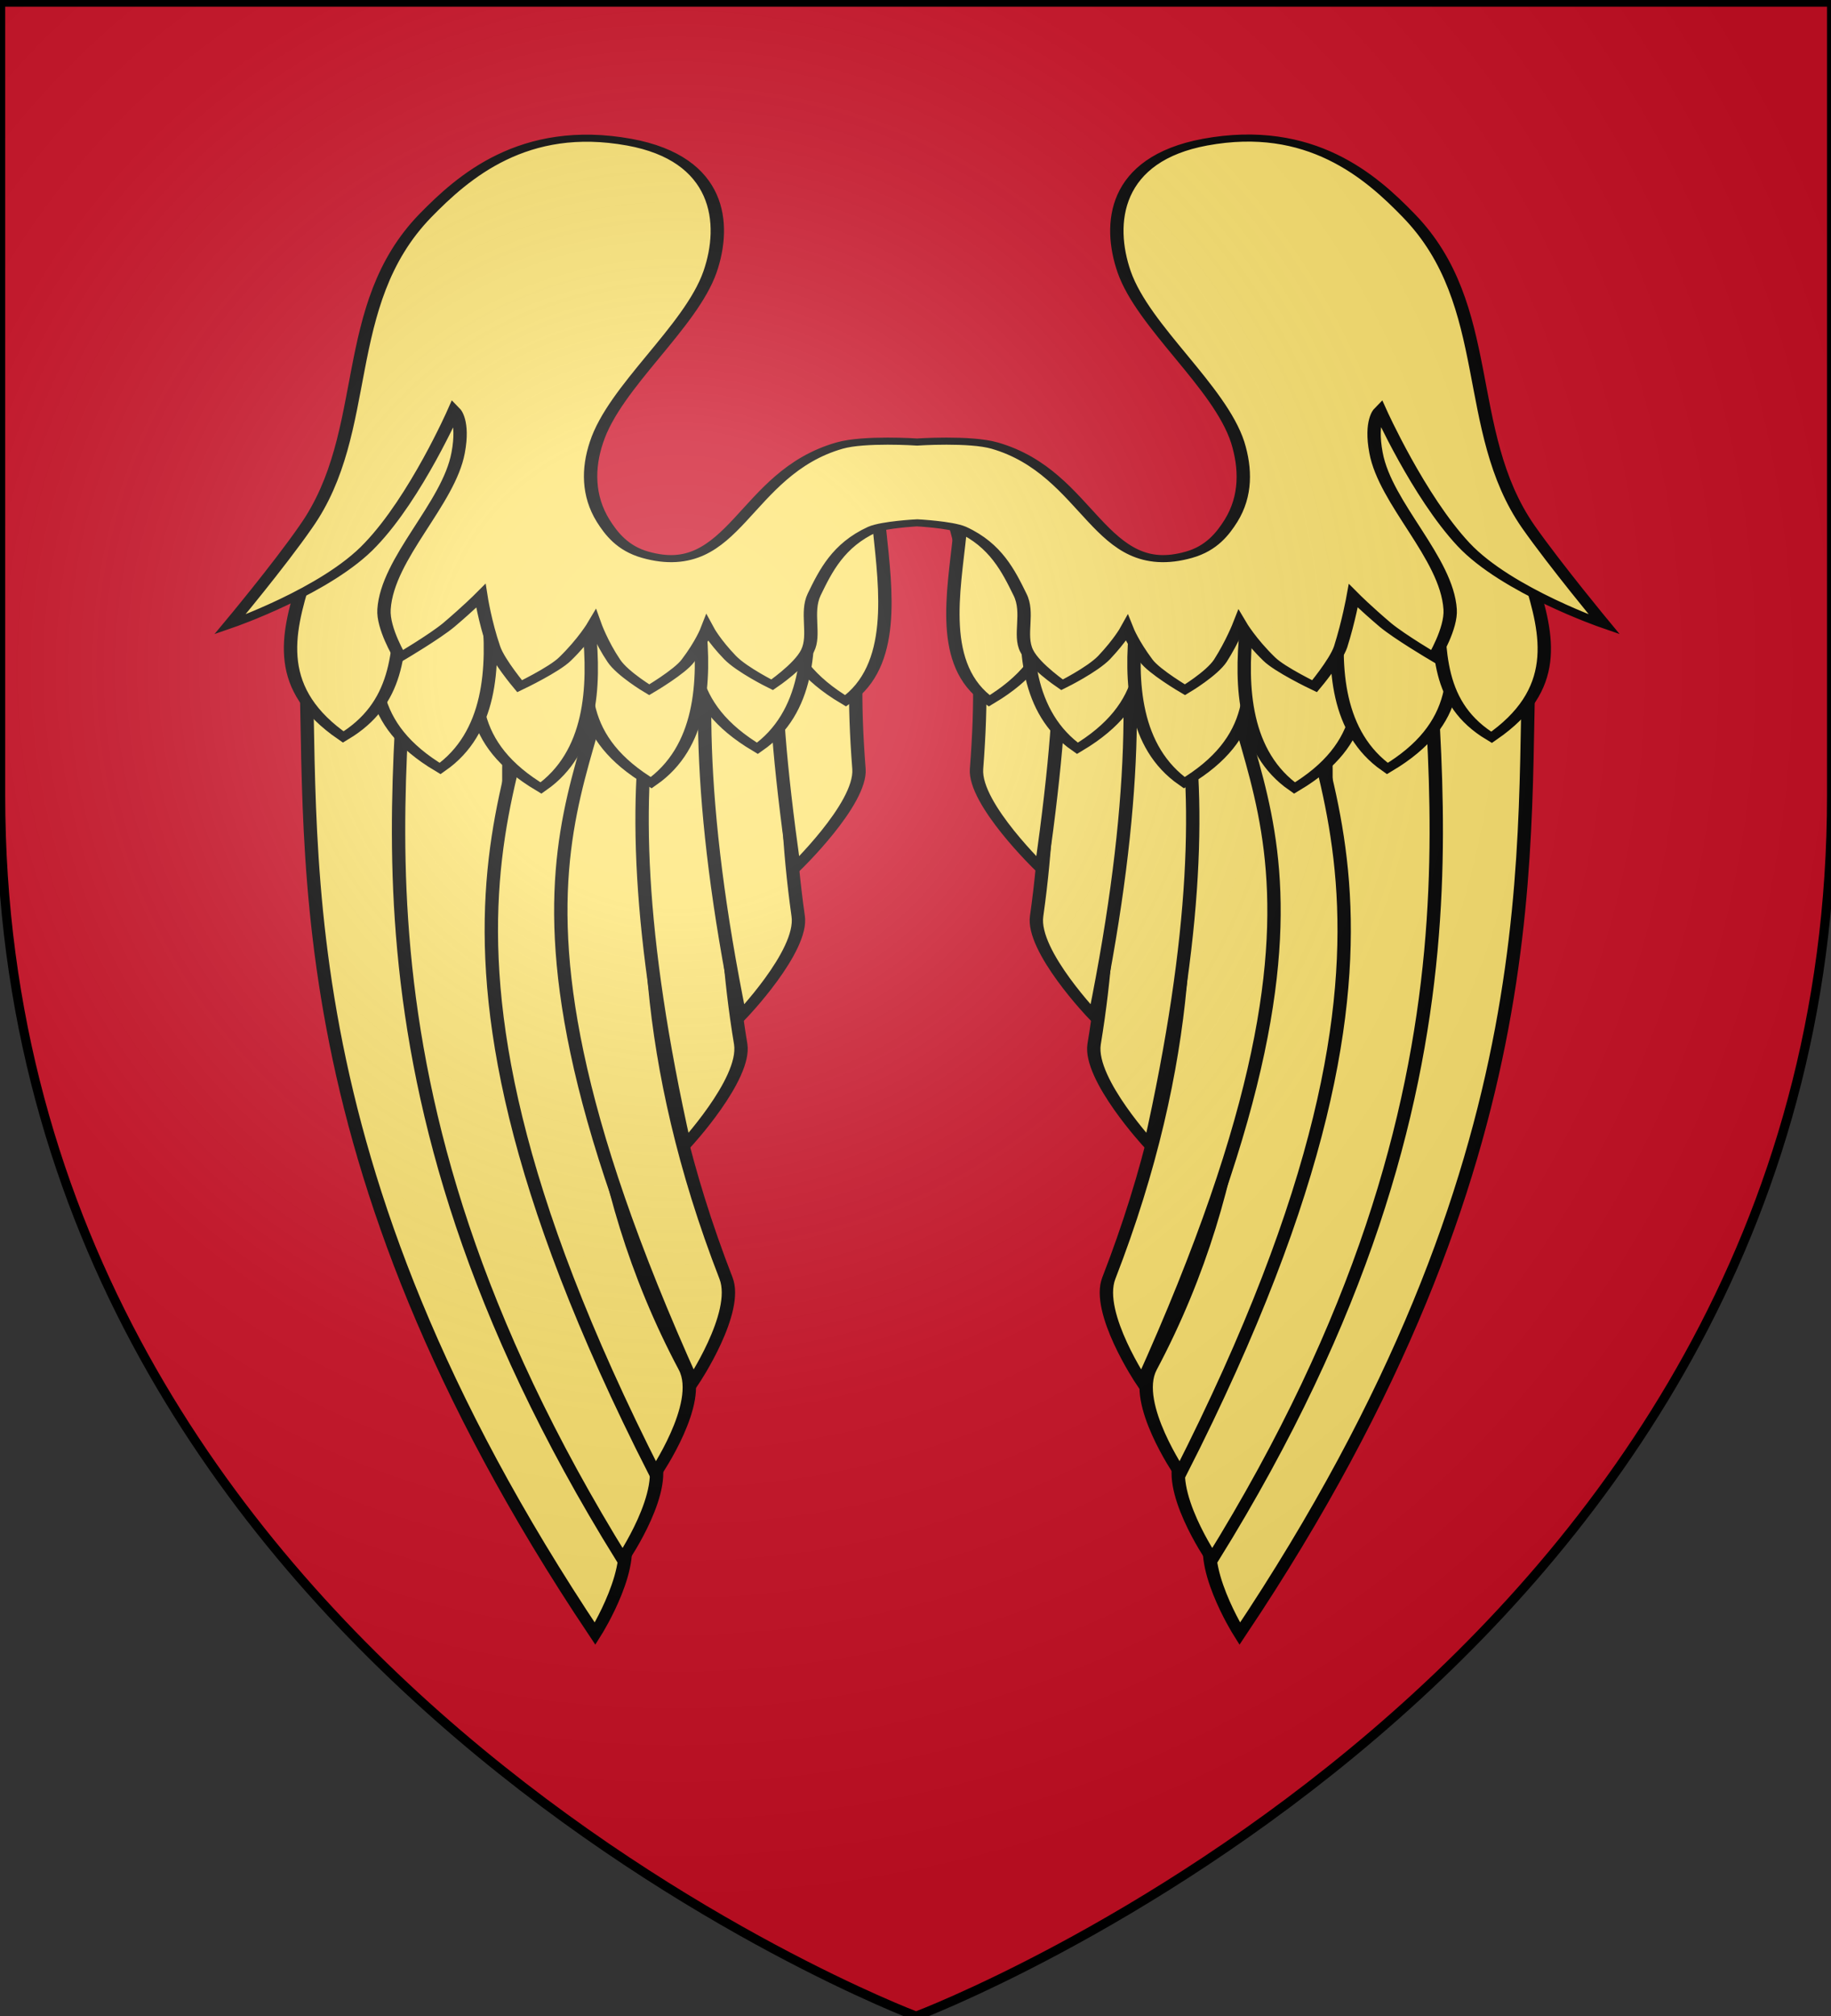
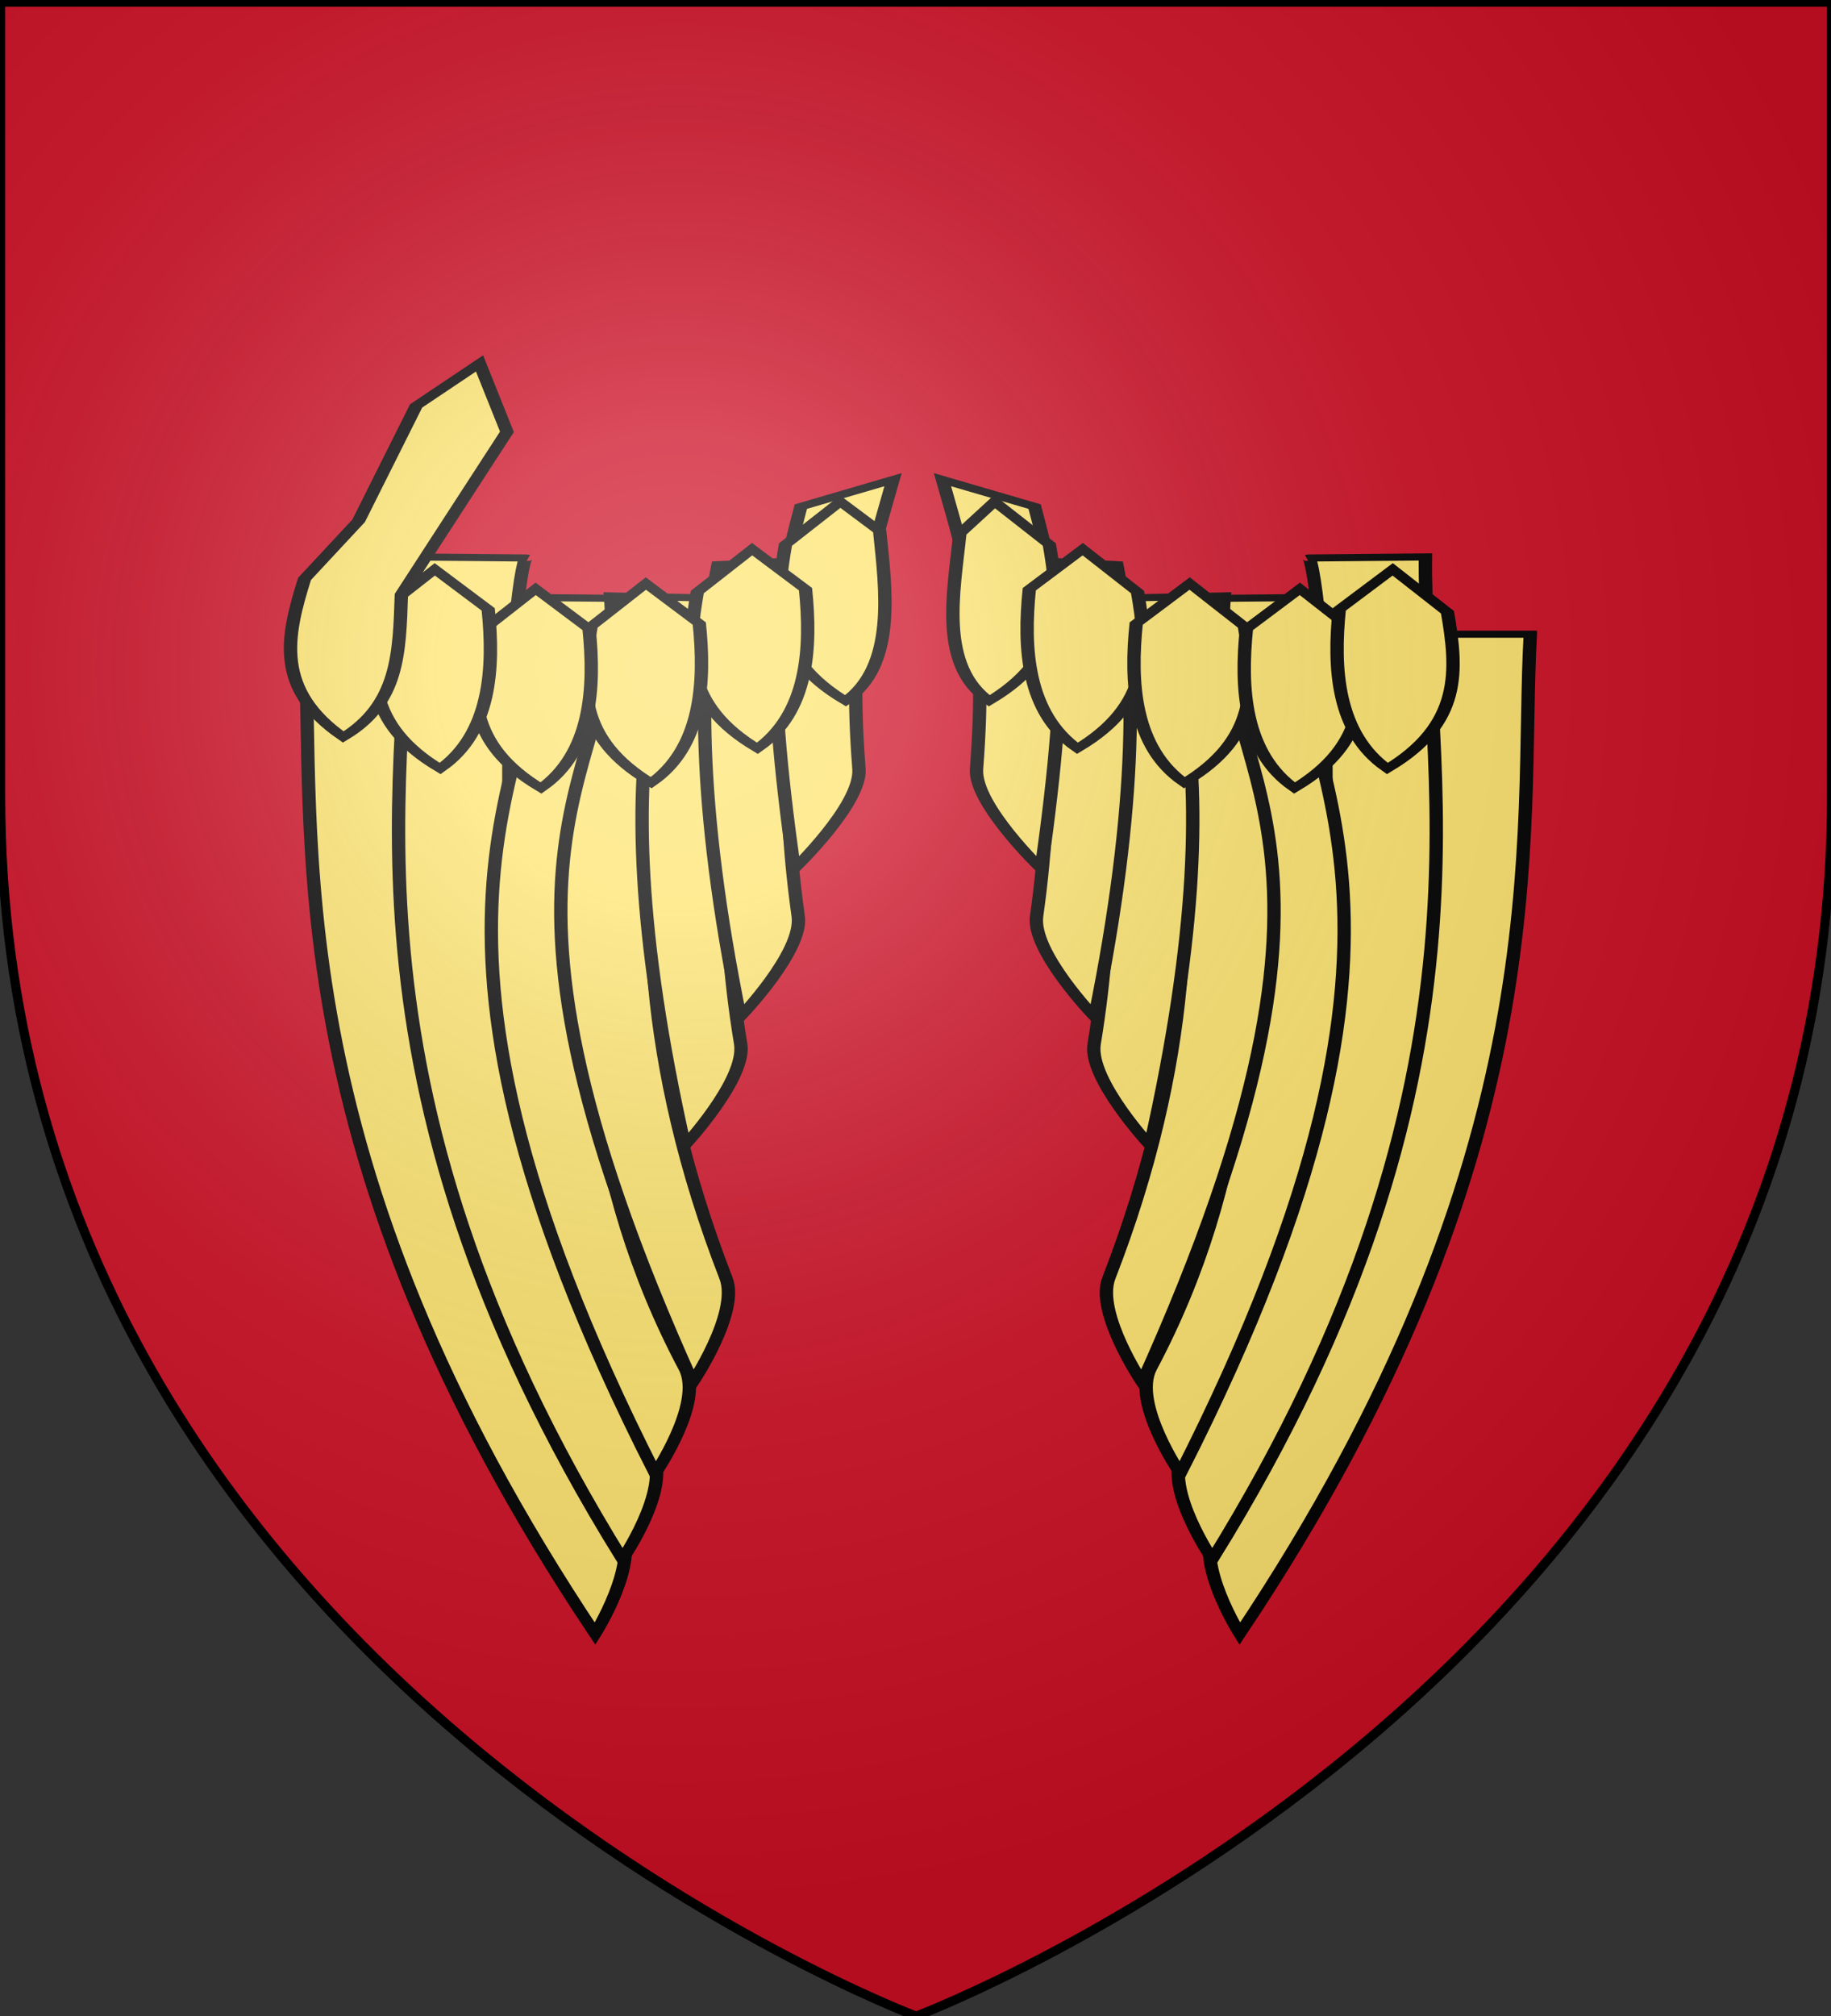
<svg xmlns="http://www.w3.org/2000/svg" xmlns:ns1="http://www.inkscape.org/namespaces/inkscape" xmlns:ns2="http://sodipodi.sourceforge.net/DTD/sodipodi-0.dtd" version="1.1" id="svg21654" ns1:version="0.48.1 " ns2:docname="AJAX.svg" x="0px" y="0px" viewBox="0 0 597 657" style="enable-background:new 0 0 597 657;" xml:space="preserve">
  <rect x="0" y="0" width="597" height="657" fill="#333333" stroke="none" />
  <style type="text/css">
	.st0{fill:#CE0F25;stroke:#000000;stroke-width:1.5;}
	.st1{fill:#FEE46E;stroke:#000000;stroke-width:2;}
	.st2{fill:url(#path2875_1_);}
	.st3{fill:none;stroke:#000000;stroke-width:3;}
</style>
  <ns2:namedview bordercolor="#666666" borderopacity="1.0" fit-margin-bottom="0" fit-margin-left="0" fit-margin-right="0" fit-margin-top="0" id="base" ns1:current-layer="layer1" ns1:cx="612.53373" ns1:cy="308.23963" ns1:document-units="px" ns1:pageopacity="0.0" ns1:pageshadow="2" ns1:window-height="1004" ns1:window-maximized="1" ns1:window-width="1280" ns1:window-x="-8" ns1:window-y="-8" ns1:zoom="0.55029297" pagecolor="#ffffff" showgrid="false">
	</ns2:namedview>
  <g id="layer1" ns1:groupmode="layer" ns1:label="Contour final" ns2:insensitive="true">
    <path id="path1411" ns1:export-xdpi="144" ns1:export-ydpi="144" ns2:nodetypes="cccccc" class="st0" d="M298.7,657   c0,0-298.5-112.3-298.5-397.8s0-258.5,0-258.5h597v258.6C597.2,544.7,298.7,657,298.7,657z" />
  </g>
  <g id="g14476" transform="translate(9.091,-19.193)">
    <g id="g144242-5" transform="matrix(-2.178,0,0,1.155,4314.433,573.951)">
      <g id="g144082-6" transform="translate(0,0.022)">
        <path id="path143972-7" ns1:connector-curvature="0" ns2:nodetypes="ccscc" class="st1" d="M1756-301.3     c1.7,56.5-4.8,145.8,43.5,281.9c0,0,6.7-20.1,3.8-29.6c-32.3-105.3-31.3-253.3-29.8-252.4H1756V-301.3z" />
        <path id="path143972-4-3" ns1:connector-curvature="0" ns2:nodetypes="ccscc" class="st1" d="M1771.7-323.2     c0.4,56.5-13.2,145.7,31.9,282.8c0,0,7.2-19.9,4.5-29.5c-29.9-106-20.4-254-18.9-253L1771.7-323.2z" />
        <path id="path143972-4-6-84" ns1:connector-curvature="0" ns2:nodetypes="ccscc" class="st1" d="M1791.9-311.7     c1,46.4-27.2,85.1,16.5,247.1c0,0,7.2-19.9,4.5-29.5c-29.9-106-5-218.3-3.5-217.3L1791.9-311.7z" />
        <path id="path143972-4-6-7-9" ns1:connector-curvature="0" ns2:nodetypes="ccscc" class="st1" d="M1801.8-312.2     c2.5,51.1-25,66.5,12.3,221.9c0,0,7-19.7,5-29.4c-25.2-122.3-0.3-198,0.2-191.8L1801.8-312.2z" />
        <path id="path143972-4-6-7-3-2" ns1:connector-curvature="0" ns2:nodetypes="ccscc" class="st1" d="M1808.1-284.7     c-2.7,28.1-2.4,67.3,4.8,127.6c0,0,9.2-18.7,8.4-28.6c-3.4-38.8-2.4-72.5,0.5-100.4L1808.1-284.7z" />
        <path id="path143972-4-6-7-3-0-6" ns1:connector-curvature="0" ns2:nodetypes="ccscc" class="st1" d="M1817.9-321     c-3,28.1-3.2,67.3,3.3,127.6c0,0,9.5-18.6,8.7-28.5c-2.9-38.8-1.6-72.5,1.6-100.4L1817.9-321z" />
        <path id="path143972-4-6-7-3-0-0-5" ns1:connector-curvature="0" ns2:nodetypes="ccscc" class="st1" d="M1830.2-337.4     c-3.9,28-5.5,41.6-1,102.2c0,0,10.1-18.3,9.7-28.2c-1.6-38.9,0.9-53.9,5.1-81.6L1830.2-337.4z" />
      </g>
      <g id="g143964-7" transform="translate(0,0.022)">
        <path id="path143905-74" ns1:connector-curvature="0" ns2:nodetypes="ccccc" class="st1" d="M1841.4-329.8     c0.9,16.5,3.2,37.3-4.4,47.2c-11.2-12.6-10.5-27.8-9-44.1l8.2-12.1L1841.4-329.8z" />
        <path id="path143905-6-5" ns1:connector-curvature="0" ns2:nodetypes="ccccc" class="st1" d="M1831-314.1     c0.9,16.5,0.4,34.9-7.2,44.9c-11.2-12.6-10.5-27.8-9-44.1l8.2-12.1L1831-314.1z" />
        <path id="path143905-7-7" ns1:connector-curvature="0" ns2:nodetypes="ccccc" class="st1" d="M1815-304.4     c0.9,16.5,0.4,34.9-7.2,44.9c-11.2-12.6-10.5-27.8-9-44.1l8.2-12.1L1815-304.4z" />
        <path id="path143905-9-98" ns1:connector-curvature="0" ns2:nodetypes="ccccc" class="st1" d="M1798.5-302.9     c0.9,16.5,0.4,34.9-7.2,44.9c-11.2-12.6-10.5-27.8-9-44.1l8.2-12.1L1798.5-302.9z" />
        <path id="path143905-5-3" ns1:connector-curvature="0" ns2:nodetypes="ccccc" class="st1" d="M1784.6-308.4     c0.9,16.5,0.4,34.9-7.2,44.9c-11.2-12.6-10.5-27.8-9-44.1l8.2-12.1L1784.6-308.4z" />
-         <path id="path143905-5-6-0" ns1:connector-curvature="0" ns2:nodetypes="cccccccc" class="st1" d="M1769.9-313.1     c-0.3,16.5,0.2,31.4-8.1,40.8c-10.3-13.4-8.5-28.4-5.8-44.6l8.1-16.4l8.6-32.4l9.5-12l4.1,19.3L1769.9-313.1z" />
      </g>
      <g id="g144082-7-2" transform="matrix(-1,0,0,1,3681.401,0.022)">
        <path id="path143972-6-2" ns1:connector-curvature="0" ns2:nodetypes="ccscc" class="st1" d="M1741.9-301.3     c1.7,56.5-4.8,145.8,43.5,281.9c0,0,6.7-20.1,3.8-29.6c-32.3-105.3-31.3-253.3-29.8-252.4h-17.5V-301.3z" />
        <path id="path143972-4-8-3" ns1:connector-curvature="0" ns2:nodetypes="ccscc" class="st1" d="M1757.6-323.2     c0.4,56.5-13.2,145.7,31.9,282.8c0,0,7.2-19.9,4.5-29.5c-29.9-106-20.4-254-18.9-253L1757.6-323.2z" />
        <path id="path143972-4-6-8-6" ns1:connector-curvature="0" ns2:nodetypes="ccscc" class="st1" d="M1777.9-311.7     c1,46.4-27.2,85.1,16.5,247.1c0,0,7.2-19.9,4.5-29.5c-29.9-106-5-218.3-3.5-217.3L1777.9-311.7z" />
        <path id="path143972-4-6-7-6-7" ns1:connector-curvature="0" ns2:nodetypes="ccscc" class="st1" d="M1787.7-312.2     c2.5,51.1-25,66.5,12.3,221.9c0,0,7-19.7,5-29.4c-25.2-122.3-0.3-198,0.2-191.8L1787.7-312.2z" />
        <path id="path143972-4-6-7-3-9-1" ns1:connector-curvature="0" ns2:nodetypes="ccscc" class="st1" d="M1794-284.7     c-2.7,28.1-2.4,67.3,4.8,127.6c0,0,9.2-18.7,8.4-28.6c-3.4-38.8-2.4-72.5,0.5-100.4L1794-284.7z" />
        <path id="path143972-4-6-7-3-0-8-5" ns1:connector-curvature="0" ns2:nodetypes="ccscc" class="st1" d="M1803.8-321     c-3,28.1-3.2,67.3,3.3,127.6c0,0,9.5-18.6,8.7-28.5c-2.9-38.8-1.6-72.5,1.6-100.4L1803.8-321z" />
        <path id="path143972-4-6-7-3-0-0-4-5" ns1:connector-curvature="0" ns2:nodetypes="ccscc" class="st1" d="     M1816.2-337.4c-3.9,28-5.5,41.6-1,102.2c0,0,10.1-18.3,9.7-28.2c-1.6-38.9,0.9-53.9,5.1-81.6L1816.2-337.4z" />
      </g>
      <g id="g143964-9-4" transform="matrix(-1,0,0,1,3681.401,0.022)">
        <path id="path143905-54-0" ns1:connector-curvature="0" ns2:nodetypes="ccccc" class="st1" d="M1828-330.5     c0.9,16.5,2.5,38-5.1,47.9c-11.2-12.6-10.5-27.8-9-44.1l8.2-12.1L1828-330.5z" />
        <path id="path143905-6-6-2" ns1:connector-curvature="0" ns2:nodetypes="ccccc" class="st1" d="M1816.9-314.1     c0.9,16.5,0.4,34.9-7.2,44.9c-11.2-12.6-10.5-27.8-9-44.1l8.2-12.1L1816.9-314.1z" />
        <path id="path143905-7-6-6" ns1:connector-curvature="0" ns2:nodetypes="ccccc" class="st1" d="M1801-304.4     c0.9,16.5,0.4,34.9-7.2,44.9c-11.2-12.6-10.5-27.8-9-44.1l8.2-12.1L1801-304.4z" />
        <path id="path143905-9-9-0" ns1:connector-curvature="0" ns2:nodetypes="ccccc" class="st1" d="M1784.5-302.9     c0.9,16.5,0.4,34.9-7.2,44.9c-11.2-12.6-10.5-27.8-9-44.1l8.2-12.1L1784.5-302.9z" />
        <path id="path143905-5-69-6" ns1:connector-curvature="0" ns2:nodetypes="ccccc" class="st1" d="M1769.4-308.4     c0.9,16.5,0.4,34.9-7.2,44.9c-11.2-12.6-10.5-27.8-9-44.1l8.2-12.1L1769.4-308.4z" />
        <path id="path143905-5-6-3-1" ns1:connector-curvature="0" ns2:nodetypes="cccccccc" class="st1" d="M1756.4-312.6     c-0.3,16.5-0.4,30.8-8.7,40.2c-10.3-13.4-8.5-28.4-5.8-44.6l8.1-16.4l8.6-32.4l9.5-12l4.1,19.3L1756.4-312.6z" />
      </g>
-       <path id="path143903-4-1" ns1:connector-curvature="0" ns2:nodetypes="csccccccccsccccccccsccssccccscsccccssccsccccccccsccccccccsccc" class="st1" d="    M1854.5-330.9c5.1,4.4,7,11.7,8.7,18.3c1.3,5.1-0.2,11.4,1,15.9c1.1,4.2,5.3,9.6,5.3,9.6s4.5-4.2,6.3-7.7c2.4-4.7,3.4-8.2,3.4-8.2    s0.8,3.9,2.9,9.1c1.2,3.1,5.8,8.2,5.8,8.2s4-4.5,5.3-8.2c1.9-5.3,2.9-10.6,2.9-10.6s1.5,4.8,4.4,10.1c1.6,3,6.8,7.7,6.8,7.7    s3.2-7.2,3.9-11.1c1.3-7.1,1.9-14.4,1.9-14.4s1.8,3.4,4.8,8.2c2.1,3.3,7.3,9.1,7.3,9.1s2.6-8.1,2.4-13.5    c-0.5-14.5-9.7-29.8-11.1-44.2c-0.9-9,0.6-11.9,0.6-11.9s5.7,24.4,12.5,37.8c6.5,13.1,21.1,22.6,21.1,22.6s-7.4-16.7-11.4-27.6    c-10.1-27-4.8-62.4-17.9-87.8c-5.6-10.8-14.7-26.1-30.5-20.7c-13.7,4.7-14.6,23-12.1,36.6c2.9,15.6,14.3,32.4,17,48.1    c1.3,7.3,1.3,15.1-1,22.1c-1.2,3.6-2.9,7.8-6.3,9.6c-13.5,7.2-14.6-23-29.1-30.8c-3.7-2-11.6-1-11.6-1s-7.9-1-11.6,1    c-14.4,7.8-15.6,38-29.1,30.8c-3.4-1.8-5.1-6-6.3-9.6c-2.3-7-2.2-14.8-1-22.1c2.7-15.7,14.1-32.5,17-48.1    c2.5-13.6,1.6-31.8-12.1-36.6c-15.8-5.5-24.9,9.8-30.5,20.7c-13.1,25.4-7.9,60.7-17.9,87.8c-4.1,11-11.4,27.6-11.4,27.6    s14.6-9.5,21.1-22.6c6.7-13.5,12.5-37.8,12.5-37.8s1.5,2.9,0.6,11.9c-1.4,14.4-10.6,29.7-11.1,44.2c-0.2,5.4,2.4,13.5,2.4,13.5    s5.2-5.8,7.3-9.1c3-4.8,4.8-8.2,4.8-8.2s0.7,7.3,1.9,14.4c0.7,3.9,3.9,11.1,3.9,11.1s5.2-4.7,6.8-7.7c2.9-5.3,4.4-10.1,4.4-10.1    s1.1,5.3,2.9,10.6c1.3,3.7,5.3,8.2,5.3,8.2s4.6-5.1,5.8-8.2c2.1-5.3,2.9-9.1,2.9-9.1s1,3.4,3.4,8.2c1.8,3.5,6.3,7.7,6.3,7.7    s4.2-5.4,5.3-9.6c1.2-4.5-0.4-10.7,1-15.9c1.7-6.5,3.6-13.9,8.7-18.3c1.7-1.4,6.7-1.9,6.7-1.9S1852.8-332.3,1854.5-330.9    L1854.5-330.9z" />
    </g>
  </g>
  <g id="layer2" transform="translate(-0.284,0.187)">
    <radialGradient id="path2875_1_" cx="-208.833" cy="338.109" r="300" gradientTransform="matrix(1.353 0 0 -1.349 503.61 673.965)" gradientUnits="userSpaceOnUse">
      <stop offset="0" style="stop-color:#FFFFFF;stop-opacity:0.314" />
      <stop offset="0.19" style="stop-color:#FFFFFF;stop-opacity:0.251" />
      <stop offset="0.6" style="stop-color:#6B6B6B;stop-opacity:0.126" />
      <stop offset="1" style="stop-color:#000000;stop-opacity:0.126" />
    </radialGradient>
    <path id="path2875" class="st2" d="M299,656.8c0,0,298.5-112.3,298.5-397.8s0-258.6,0-258.6H0.5V259C0.5,544.5,299,656.8,299,656.8   z" />
  </g>
  <g id="layer1_1_" ns1:groupmode="layer" ns1:label="Contour final" ns2:insensitive="true">
    <path id="path1411_1_" ns1:export-xdpi="144" ns1:export-ydpi="144" ns2:nodetypes="cccccc" class="st3" d="   M298.7,657c0,0-298.5-112.3-298.5-397.8c0-285.4,0-258.5,0-258.5h597v258.6C597.2,544.7,298.7,657,298.7,657z" />
  </g>
</svg>